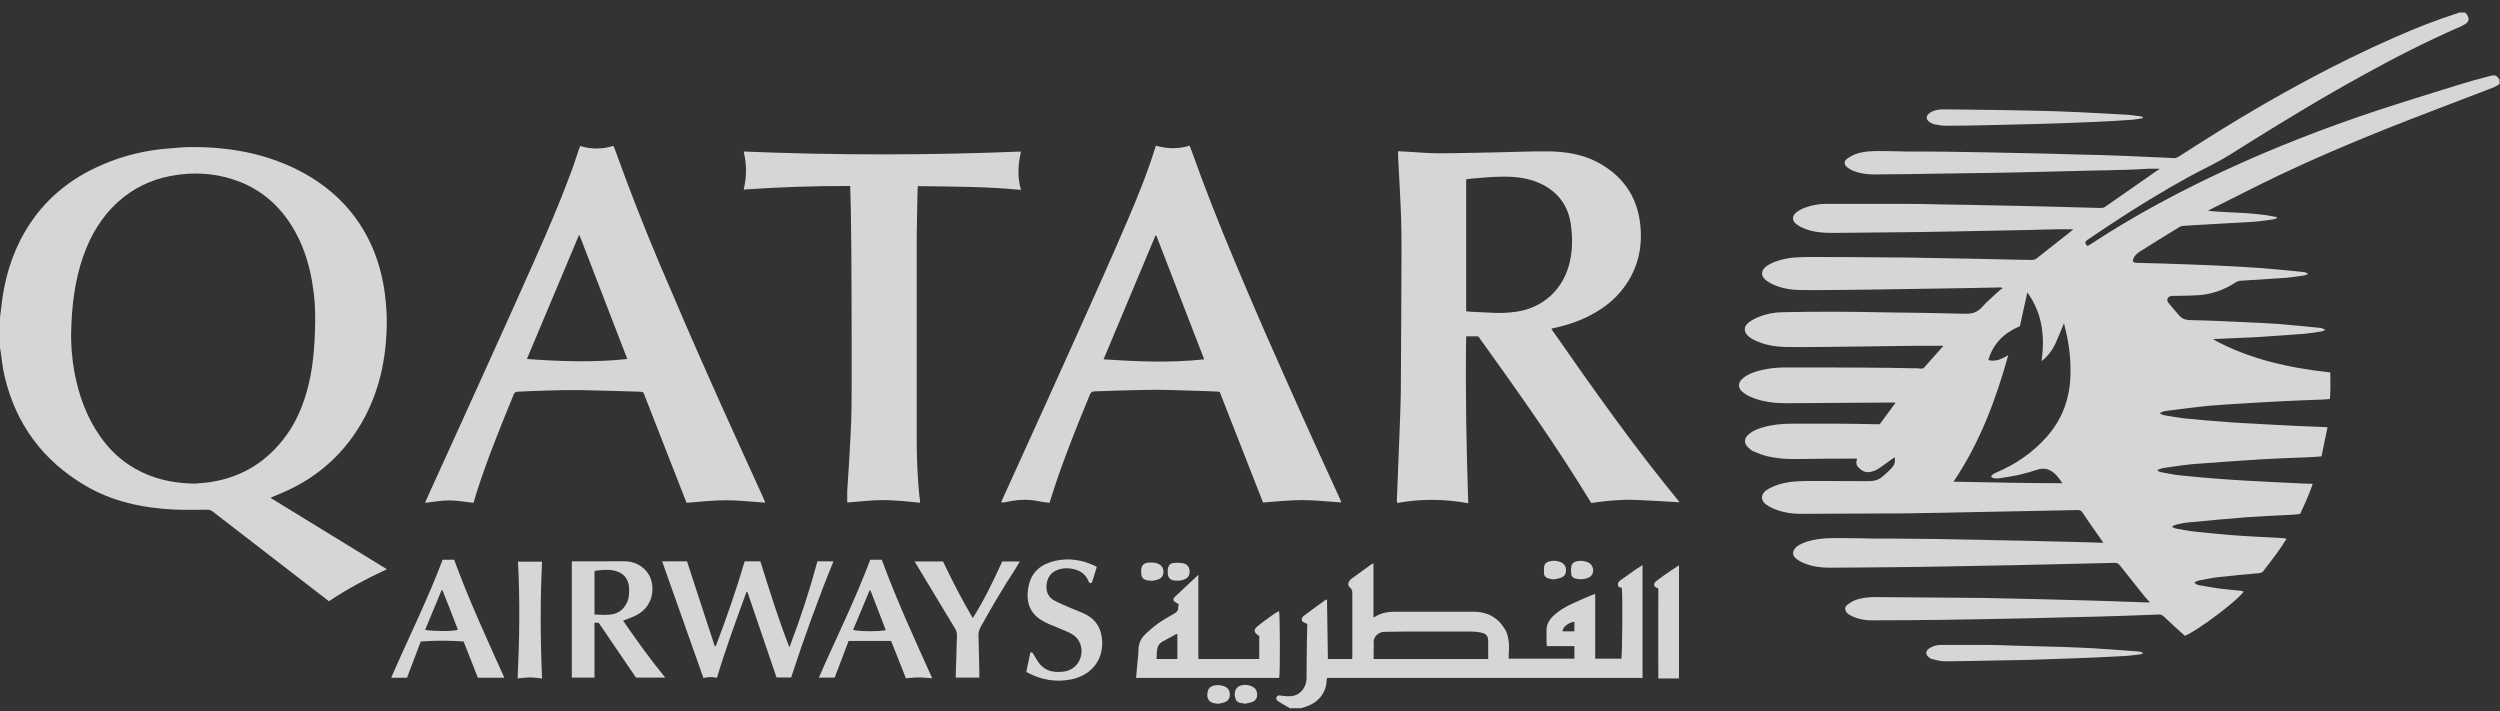
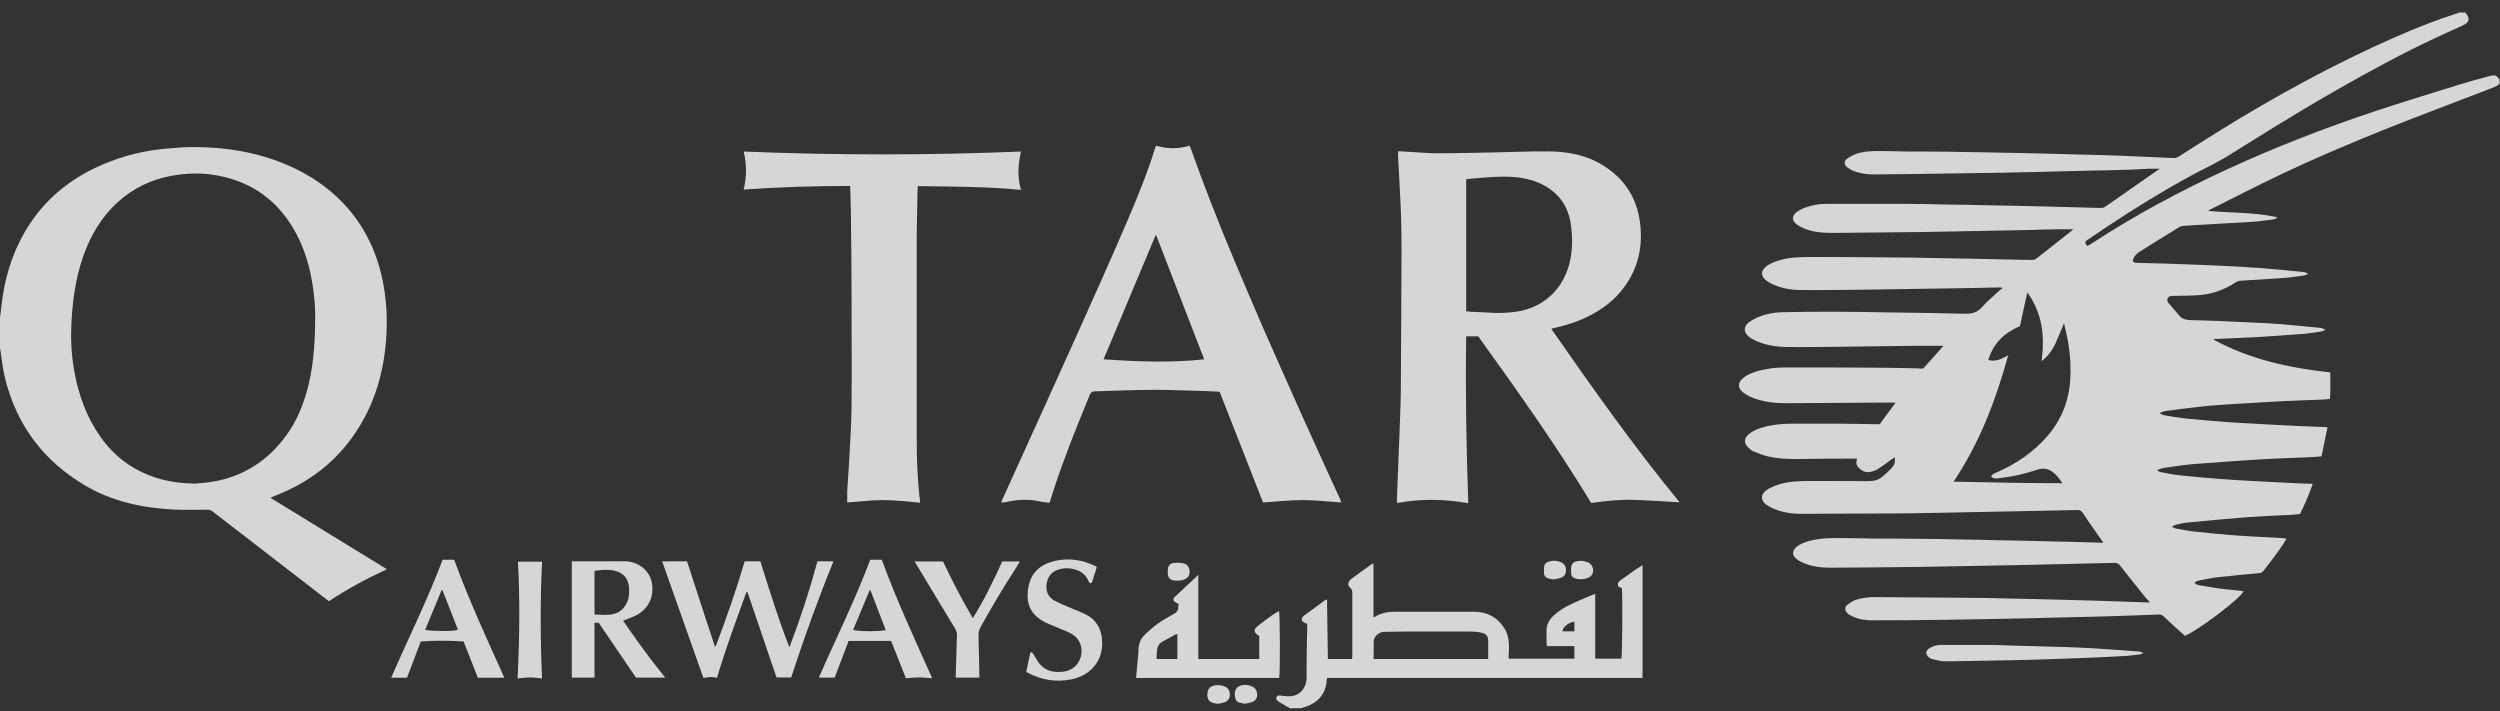
<svg xmlns="http://www.w3.org/2000/svg" width="123" height="35" viewBox="0 0 123 35" fill="none">
  <rect x="0" y="0" width="123" height="35" fill="#333333" stroke="none" />
  <g opacity="0.8">
    <path d="M122.986 4.113C122.834 4.265 122.631 4.316 122.445 4.392C120.76 5.044 119.076 5.67 117.4 6.339C115.623 7.05 113.854 7.803 112.127 8.624C110.993 9.166 109.876 9.741 108.759 10.3C108.725 10.317 108.691 10.342 108.632 10.376C109.766 10.477 110.883 10.444 111.975 10.672C111.992 10.672 112 10.689 112.043 10.723C111.967 10.748 111.916 10.782 111.865 10.791C111.543 10.833 111.222 10.884 110.9 10.909C110.071 10.96 109.233 11.002 108.403 11.053C108.082 11.07 107.76 11.087 107.438 11.112C107.362 11.112 107.278 11.138 107.21 11.18C106.575 11.569 105.94 11.959 105.314 12.356C105.136 12.466 104.976 12.602 104.933 12.83C104.976 12.94 105.077 12.924 105.153 12.932C105.576 12.949 106.008 12.949 106.431 12.966C107.261 12.991 108.09 13.025 108.92 13.059C109.715 13.093 110.511 13.135 111.306 13.194C111.975 13.245 112.635 13.313 113.295 13.38C113.38 13.38 113.456 13.423 113.532 13.44C113.532 13.457 113.532 13.474 113.532 13.491C113.482 13.508 113.431 13.541 113.38 13.55C113.075 13.592 112.771 13.643 112.466 13.668C111.721 13.719 110.985 13.761 110.24 13.812C110.147 13.812 110.037 13.863 109.961 13.914C109.411 14.269 108.81 14.481 108.158 14.523C107.777 14.549 107.396 14.549 107.015 14.557C106.964 14.557 106.922 14.557 106.871 14.557C106.651 14.574 106.558 14.735 106.694 14.912C106.863 15.124 107.049 15.319 107.218 15.522C107.362 15.7 107.548 15.742 107.777 15.75C108.674 15.767 109.563 15.81 110.46 15.852C111.036 15.877 111.611 15.903 112.187 15.945C112.838 15.996 113.49 16.072 114.15 16.131C114.201 16.131 114.252 16.157 114.303 16.174C114.328 16.174 114.345 16.199 114.404 16.233C114.32 16.267 114.26 16.3 114.201 16.309C113.939 16.351 113.676 16.394 113.414 16.419C112.661 16.478 111.899 16.529 111.146 16.58C110.9 16.597 110.663 16.605 110.418 16.614C109.927 16.639 109.436 16.656 108.953 16.681C108.937 16.681 108.92 16.681 108.903 16.707C110.689 17.68 112.627 18.103 114.65 18.323C114.658 18.764 114.666 19.195 114.633 19.627C114.48 19.644 114.345 19.661 114.209 19.661C113.583 19.686 112.957 19.703 112.339 19.737C111.653 19.771 110.959 19.813 110.274 19.855C109.741 19.889 109.199 19.915 108.666 19.965C107.963 20.033 107.252 20.135 106.55 20.219C106.457 20.228 106.372 20.279 106.287 20.304V20.355C106.364 20.389 106.448 20.431 106.533 20.439C106.838 20.49 107.151 20.549 107.455 20.583C108.175 20.651 108.894 20.719 109.614 20.769C110.045 20.803 110.485 20.82 110.917 20.846C111.67 20.888 112.424 20.93 113.177 20.964C113.541 20.981 113.896 20.989 114.26 21.006C114.336 21.006 114.404 21.015 114.514 21.023C114.413 21.514 114.319 21.98 114.218 22.454C113.989 22.471 113.786 22.488 113.592 22.496C112.771 22.53 111.958 22.555 111.137 22.606C110.054 22.674 108.979 22.75 107.896 22.834C107.422 22.877 106.948 22.953 106.474 23.021C106.364 23.038 106.262 23.08 106.16 23.114C106.16 23.131 106.16 23.148 106.16 23.165C106.22 23.19 106.27 23.224 106.33 23.232C106.634 23.292 106.931 23.351 107.235 23.385C107.929 23.461 108.632 23.52 109.326 23.571C109.715 23.605 110.113 23.622 110.502 23.647C111.264 23.689 112.026 23.732 112.796 23.765C113.067 23.782 113.346 23.791 113.617 23.799C113.668 23.799 113.71 23.799 113.786 23.808C113.608 24.324 113.397 24.807 113.16 25.289C112.999 25.306 112.847 25.323 112.703 25.331C112.009 25.365 111.315 25.391 110.621 25.441C109.631 25.517 108.649 25.611 107.658 25.704C107.472 25.721 107.286 25.763 107.1 25.805C107.024 25.822 106.956 25.856 106.88 25.89C106.88 25.907 106.88 25.915 106.88 25.932C106.948 25.958 107.007 26 107.075 26.008C107.396 26.068 107.709 26.127 108.031 26.161C108.59 26.22 109.157 26.271 109.715 26.322C110.105 26.355 110.485 26.372 110.875 26.398C111.34 26.423 111.814 26.448 112.28 26.474C112.339 26.474 112.407 26.491 112.5 26.508C112.331 26.77 112.178 27.007 112.009 27.236C111.806 27.515 111.586 27.794 111.374 28.074C111.315 28.158 111.239 28.192 111.129 28.201C110.468 28.26 109.808 28.319 109.148 28.395C108.835 28.429 108.522 28.497 108.209 28.556C108.124 28.573 108.056 28.615 107.963 28.649C108.031 28.759 108.124 28.776 108.209 28.793C108.53 28.852 108.852 28.912 109.182 28.954C109.529 28.996 109.876 29.03 110.223 29.064C110.274 29.064 110.325 29.089 110.384 29.098C110.198 29.47 108.107 31.044 107.498 31.281C107.328 31.129 107.142 30.968 106.965 30.807C106.787 30.646 106.617 30.469 106.431 30.308C106.381 30.266 106.304 30.232 106.245 30.232C105.543 30.257 104.849 30.291 104.146 30.308C103.503 30.333 102.868 30.342 102.225 30.359C101.294 30.384 100.363 30.401 99.432 30.427C98.179 30.452 96.918 30.477 95.665 30.494C94.481 30.511 93.296 30.52 92.111 30.52C91.721 30.52 91.34 30.452 90.993 30.249C90.943 30.215 90.883 30.173 90.85 30.122C90.765 30.02 90.756 29.876 90.858 29.783C90.977 29.682 91.112 29.597 91.247 29.538C91.569 29.411 91.916 29.377 92.263 29.377C93.744 29.386 95.225 29.402 96.707 29.411C97.392 29.411 98.078 29.428 98.755 29.445C99.694 29.462 100.642 29.487 101.582 29.512C102.36 29.529 103.139 29.555 103.926 29.58C104.485 29.597 105.043 29.622 105.602 29.639C105.653 29.639 105.695 29.639 105.78 29.639C105.644 29.487 105.526 29.369 105.424 29.233C105.052 28.768 104.679 28.302 104.307 27.828C104.231 27.727 104.155 27.684 104.028 27.693C102.936 27.718 101.852 27.744 100.761 27.769C100.261 27.777 99.77 27.794 99.271 27.803C98.078 27.828 96.876 27.845 95.682 27.87C94.887 27.887 94.1 27.896 93.304 27.904C92.204 27.913 91.095 27.93 89.995 27.93C89.572 27.93 89.157 27.87 88.759 27.71C88.632 27.659 88.505 27.591 88.395 27.506C88.166 27.337 88.167 27.109 88.37 26.922C88.539 26.77 88.759 26.694 88.979 26.626C89.538 26.465 90.122 26.465 90.697 26.474C91.222 26.474 91.738 26.491 92.263 26.499C92.898 26.499 93.533 26.499 94.167 26.508C94.938 26.508 95.708 26.525 96.478 26.542C97.037 26.55 97.587 26.559 98.145 26.576C99.161 26.592 100.168 26.618 101.184 26.643C101.632 26.652 102.081 26.66 102.521 26.677C102.783 26.677 103.037 26.694 103.3 26.702C103.35 26.702 103.401 26.702 103.486 26.702C103.351 26.508 103.232 26.338 103.113 26.169C102.893 25.856 102.673 25.543 102.462 25.221C102.394 25.12 102.326 25.086 102.208 25.094C101.505 25.111 100.811 25.12 100.109 25.137C99.093 25.154 98.086 25.179 97.07 25.196C96.021 25.221 94.971 25.238 93.922 25.255C93.414 25.264 92.898 25.264 92.39 25.264C91.12 25.264 89.851 25.28 88.573 25.28C88.099 25.28 87.642 25.196 87.202 25.001C87.092 24.951 86.982 24.883 86.88 24.815C86.626 24.62 86.626 24.333 86.88 24.138C87.075 23.994 87.295 23.909 87.523 23.833C88.082 23.664 88.649 23.664 89.225 23.664C90.139 23.664 91.044 23.672 91.958 23.672C92.187 23.672 92.407 23.622 92.593 23.469C92.754 23.334 92.923 23.19 93.067 23.029C93.194 22.894 93.262 22.724 93.219 22.496C93.152 22.538 93.101 22.572 93.058 22.606C92.847 22.758 92.635 22.919 92.415 23.063C92.331 23.122 92.238 23.156 92.136 23.19C91.797 23.308 91.552 23.156 91.374 22.919C91.34 22.868 91.332 22.792 91.332 22.724C91.332 22.682 91.357 22.631 91.374 22.572C91.315 22.572 91.273 22.564 91.222 22.564C90.376 22.564 89.529 22.564 88.683 22.581C88.124 22.598 87.566 22.581 87.015 22.462C86.77 22.411 86.533 22.318 86.296 22.217C86.186 22.174 86.093 22.098 86.008 22.014C85.788 21.81 85.805 21.556 86.042 21.362C86.228 21.201 86.457 21.108 86.685 21.04C87.159 20.896 87.642 20.846 88.141 20.846C88.954 20.846 89.766 20.846 90.579 20.846C91.137 20.846 91.696 20.863 92.254 20.871C92.331 20.871 92.407 20.871 92.483 20.871C92.737 20.524 92.991 20.185 93.262 19.813C93.177 19.813 93.118 19.805 93.067 19.805C91.332 19.813 89.597 19.83 87.862 19.838C87.32 19.838 86.787 19.779 86.271 19.584C86.084 19.517 85.898 19.415 85.737 19.288C85.484 19.085 85.5 18.806 85.763 18.603C86.017 18.391 86.33 18.29 86.643 18.213C87.032 18.12 87.43 18.078 87.828 18.078C89.115 18.078 90.392 18.078 91.679 18.086C92.517 18.086 93.363 18.103 94.201 18.12C94.235 18.12 94.269 18.12 94.294 18.12C94.675 18.137 94.565 18.196 94.828 17.9C95.073 17.629 95.31 17.358 95.547 17.096C95.572 17.071 95.589 17.037 95.615 17.012C95.361 17.012 95.115 17.012 94.87 17.012C94.455 17.012 94.04 17.012 93.626 17.02C92.551 17.037 91.467 17.045 90.392 17.062C89.555 17.062 88.725 17.088 87.887 17.071C87.329 17.062 86.778 16.969 86.279 16.715C86.186 16.673 86.101 16.614 86.025 16.546C85.78 16.334 85.78 16.055 86.042 15.86C86.195 15.75 86.364 15.657 86.533 15.589C86.897 15.446 87.278 15.37 87.667 15.361C88.497 15.344 89.326 15.336 90.156 15.336C91.07 15.336 91.975 15.353 92.889 15.37C94.15 15.386 95.412 15.403 96.673 15.437C97.011 15.446 97.273 15.378 97.51 15.116C97.781 14.811 98.103 14.549 98.399 14.269C98.433 14.235 98.475 14.218 98.518 14.193C98.509 14.176 98.501 14.168 98.492 14.151C98.458 14.151 98.425 14.142 98.391 14.142C97.824 14.151 97.248 14.168 96.681 14.176C95.039 14.201 93.397 14.227 91.755 14.252C90.714 14.261 89.665 14.278 88.624 14.269C88.116 14.269 87.616 14.185 87.151 13.956C87.032 13.897 86.914 13.821 86.821 13.727C86.643 13.55 86.651 13.338 86.838 13.161C87.032 12.983 87.278 12.89 87.523 12.813C88.073 12.644 88.641 12.644 89.208 12.644C90.316 12.644 91.425 12.653 92.534 12.661C93.397 12.661 94.26 12.678 95.115 12.695C96.275 12.712 97.443 12.737 98.602 12.763C99.059 12.771 99.516 12.788 99.974 12.788C100.05 12.788 100.134 12.763 100.194 12.72C100.752 12.28 101.311 11.84 101.869 11.4C101.912 11.366 101.946 11.332 102.005 11.281C101.725 11.281 101.463 11.281 101.209 11.281C100.761 11.281 100.304 11.307 99.855 11.315C98.678 11.341 97.493 11.358 96.317 11.383C95.691 11.392 95.056 11.409 94.43 11.417C93.025 11.434 91.62 11.442 90.215 11.459C89.732 11.459 89.258 11.434 88.801 11.256C88.666 11.205 88.522 11.129 88.403 11.044C88.158 10.875 88.15 10.621 88.386 10.444C88.505 10.351 88.649 10.274 88.793 10.223C89.14 10.088 89.512 10.029 89.885 10.029C91.137 10.029 92.398 10.029 93.651 10.029C94.354 10.029 95.064 10.046 95.767 10.063C96.419 10.071 97.07 10.08 97.722 10.097C98.264 10.105 98.797 10.114 99.339 10.13C100.253 10.147 101.158 10.173 102.072 10.198C102.504 10.207 102.936 10.223 103.367 10.232C103.435 10.232 103.511 10.215 103.562 10.181C104.442 9.572 105.314 8.962 106.186 8.353C106.203 8.345 106.22 8.336 106.245 8.328C106.245 8.319 106.237 8.311 106.228 8.302C106.05 8.302 105.881 8.302 105.703 8.302C105.339 8.319 104.984 8.345 104.62 8.353C104.019 8.37 103.41 8.387 102.809 8.395C101.895 8.421 100.989 8.438 100.075 8.463C99.559 8.472 99.043 8.488 98.526 8.497C96.986 8.522 95.445 8.539 93.905 8.565C93.338 8.565 92.771 8.582 92.212 8.582C91.865 8.582 91.51 8.539 91.18 8.404C91.07 8.362 90.968 8.294 90.875 8.226C90.723 8.099 90.714 7.93 90.875 7.811C91.01 7.71 91.18 7.625 91.341 7.566C91.721 7.439 92.111 7.431 92.508 7.431C92.965 7.431 93.423 7.447 93.88 7.456C94.523 7.456 95.174 7.456 95.818 7.464C97.045 7.481 98.272 7.507 99.499 7.532C100.388 7.549 101.277 7.574 102.166 7.6C102.936 7.617 103.706 7.634 104.476 7.667C105.314 7.701 106.152 7.744 106.99 7.778C107.049 7.778 107.125 7.744 107.185 7.71C107.836 7.295 108.488 6.872 109.148 6.466C110.578 5.577 112.034 4.731 113.524 3.935C114.929 3.182 116.359 2.479 117.823 1.836C118.848 1.387 119.889 0.973 120.955 0.634C120.955 0.634 120.972 0.626 120.972 0.617C121.082 0.617 121.184 0.617 121.294 0.617C121.319 0.651 121.344 0.685 121.37 0.719C121.505 0.905 121.48 1.074 121.277 1.193C121.184 1.252 121.082 1.294 120.989 1.337C119.389 2.039 117.832 2.826 116.309 3.673C114.26 4.798 112.263 6.009 110.282 7.253C109.91 7.49 109.537 7.727 109.148 7.938C108.708 8.184 108.251 8.395 107.802 8.641C106.389 9.411 105.026 10.249 103.689 11.138C103.359 11.358 103.037 11.578 102.707 11.798C102.64 11.84 102.58 11.899 102.606 11.984C102.623 12.026 102.673 12.06 102.707 12.102C102.775 12.06 102.826 12.035 102.868 12.009C105.018 10.596 107.286 9.386 109.622 8.311C111.958 7.236 114.353 6.305 116.791 5.492C118.137 5.044 119.499 4.629 120.854 4.206C121.395 4.037 121.945 3.884 122.504 3.74C122.766 3.673 122.834 3.706 122.978 3.918V4.18L122.986 4.113ZM97.951 23.469C98.018 23.342 98.044 23.325 98.255 23.232C99.195 22.826 100.024 22.259 100.71 21.48C101.429 20.659 101.802 19.703 101.861 18.611C101.895 17.909 101.836 17.215 101.692 16.521C101.649 16.309 101.59 16.097 101.548 15.903C101.404 16.241 101.277 16.58 101.125 16.91C100.964 17.24 100.752 17.536 100.447 17.765C100.608 16.563 100.498 15.429 99.745 14.388C99.618 14.972 99.491 15.513 99.381 16.047C98.602 16.377 98.069 16.893 97.824 17.714C98.204 17.816 98.501 17.646 98.805 17.477C98.196 19.669 97.409 21.776 96.114 23.698C97.917 23.732 99.686 23.774 101.472 23.774C101.362 23.605 101.243 23.452 101.108 23.317C100.854 23.072 100.557 22.995 100.219 23.114C99.931 23.207 99.643 23.292 99.347 23.359C99.025 23.435 98.695 23.478 98.365 23.529C98.23 23.546 98.086 23.562 97.959 23.452L97.951 23.469Z" fill="white" />
    <path d="M0 15.632C0.017 15.471 0.042 15.31 0.059 15.15C0.195 13.821 0.55 12.56 1.227 11.4C2.124 9.86 3.428 8.785 5.061 8.091C6.068 7.659 7.109 7.405 8.201 7.312C8.658 7.27 9.115 7.227 9.572 7.236C11.477 7.244 13.305 7.608 14.989 8.539C16.47 9.369 17.596 10.545 18.29 12.103C18.62 12.847 18.823 13.626 18.933 14.43C19.018 15.065 19.052 15.708 19.018 16.351C18.942 17.985 18.561 19.534 17.706 20.947C16.775 22.488 15.463 23.588 13.804 24.282C13.643 24.35 13.483 24.417 13.33 24.477C13.33 24.477 13.33 24.485 13.322 24.502C15.218 25.662 17.105 26.821 19.035 28.006C18.028 28.471 17.088 28.979 16.183 29.58C15.954 29.402 15.734 29.233 15.514 29.064C13.821 27.761 12.129 26.449 10.436 25.145C10.377 25.103 10.292 25.078 10.216 25.078C9.657 25.078 9.107 25.095 8.548 25.069C7.016 24.993 5.535 24.68 4.198 23.893C2.116 22.665 0.787 20.88 0.229 18.527C0.127 18.112 0.093 17.68 0.025 17.257C0.025 17.223 0.008 17.181 0 17.147C0 16.639 0 16.131 0 15.623V15.632ZM9.513 23.799C9.818 23.774 10.123 23.757 10.427 23.706C11.968 23.453 13.178 22.674 14.092 21.413C14.541 20.795 14.845 20.101 15.065 19.364C15.404 18.222 15.489 17.045 15.505 15.869C15.523 15.192 15.472 14.523 15.353 13.855C15.184 12.864 14.871 11.933 14.338 11.087C13.711 10.088 12.856 9.352 11.756 8.929C10.664 8.514 9.53 8.438 8.388 8.658C7.423 8.844 6.559 9.259 5.823 9.919C4.985 10.672 4.443 11.603 4.079 12.653C3.682 13.812 3.538 15.006 3.504 16.224C3.479 16.919 3.538 17.604 3.656 18.281C3.868 19.424 4.249 20.499 4.917 21.455C5.374 22.115 5.942 22.657 6.644 23.055C7.533 23.562 8.498 23.774 9.513 23.791V23.799Z" fill="white" />
    <path d="M63.512 34.87C63.317 34.76 63.114 34.65 62.928 34.531C62.852 34.48 62.75 34.413 62.809 34.294C62.869 34.176 62.979 34.218 63.08 34.235C63.224 34.252 63.368 34.261 63.512 34.252C63.961 34.218 64.274 33.837 64.282 33.38C64.291 32.999 64.282 32.618 64.291 32.229C64.291 31.764 64.308 31.29 64.316 30.824C64.316 30.782 64.316 30.74 64.316 30.689C64.257 30.663 64.206 30.655 64.164 30.63C64.037 30.57 64.011 30.469 64.096 30.35C64.113 30.333 64.13 30.308 64.155 30.291C64.494 30.037 64.832 29.792 65.171 29.546C65.196 29.529 65.239 29.512 65.289 29.487C65.306 30.477 65.315 31.442 65.332 32.424H66.525C66.525 32.365 66.534 32.305 66.534 32.246C66.534 31.222 66.534 30.198 66.534 29.174C66.534 29.072 66.517 28.996 66.432 28.92C66.305 28.81 66.305 28.691 66.407 28.564C66.432 28.522 66.466 28.488 66.508 28.463C66.83 28.234 67.143 28.006 67.465 27.769C67.49 27.752 67.524 27.743 67.575 27.718V30.367C67.575 30.367 67.626 30.367 67.642 30.35C67.956 30.147 68.302 30.096 68.658 30.096C69.945 30.096 71.223 30.096 72.509 30.096C73.178 30.096 73.702 30.384 74.049 30.968C74.193 31.222 74.236 31.51 74.244 31.789C74.244 31.941 74.236 32.094 74.227 32.238C74.227 32.288 74.227 32.339 74.227 32.407H77.46V31.789H76.106C76.106 31.713 76.089 31.654 76.089 31.594C76.089 31.417 76.089 31.239 76.089 31.061C76.072 30.74 76.216 30.494 76.445 30.282C76.69 30.054 76.969 29.885 77.266 29.741C77.621 29.572 77.985 29.419 78.341 29.267C78.383 29.25 78.425 29.241 78.484 29.225V32.407H79.771C79.813 32.288 79.839 29.36 79.796 28.945C79.796 28.945 79.788 28.92 79.779 28.92C79.695 28.903 79.618 28.886 79.602 28.784C79.585 28.683 79.644 28.607 79.72 28.556C79.966 28.378 80.211 28.209 80.456 28.031C80.566 27.955 80.677 27.887 80.812 27.803V33.355H65.298C65.281 33.406 65.272 33.431 65.272 33.465C65.247 34.125 64.832 34.591 64.198 34.785C64.13 34.802 64.062 34.828 63.995 34.844H63.512V34.87ZM73.22 32.432C73.22 32.128 73.22 31.84 73.22 31.544C73.22 31.307 73.127 31.18 72.89 31.129C72.712 31.087 72.517 31.07 72.331 31.07C71.332 31.07 70.334 31.07 69.327 31.07C68.92 31.07 68.506 31.087 68.099 31.087C67.812 31.087 67.549 31.366 67.583 31.628C67.6 31.772 67.583 31.916 67.583 32.06C67.583 32.178 67.583 32.297 67.583 32.424H73.212L73.22 32.432ZM77.46 30.587C77.156 30.63 76.876 30.866 76.876 31.061H77.46V30.587Z" fill="white" />
    <path d="M72.229 24.756C71.044 24.544 69.893 24.536 68.742 24.747C68.734 24.688 68.725 24.654 68.725 24.629C68.768 23.554 68.81 22.488 68.852 21.413C68.878 20.685 68.912 19.957 68.92 19.229C68.937 16.969 68.945 14.709 68.954 12.458C68.954 11.916 68.954 11.366 68.937 10.825C68.912 9.987 68.861 9.149 68.818 8.311C68.81 8.082 68.793 7.862 68.785 7.634C68.785 7.574 68.785 7.515 68.785 7.439C68.996 7.456 69.191 7.464 69.377 7.473C69.826 7.498 70.283 7.541 70.731 7.541C71.671 7.541 72.602 7.515 73.541 7.498C74.438 7.481 75.327 7.439 76.224 7.447C77.054 7.464 77.866 7.591 78.611 7.989C79.813 8.632 80.524 9.623 80.693 10.977C80.845 12.221 80.558 13.364 79.737 14.345C79.237 14.946 78.603 15.361 77.892 15.683C77.418 15.894 76.918 16.038 76.419 16.148C76.394 16.148 76.368 16.165 76.326 16.182C78.349 19.085 80.38 21.971 82.64 24.713C81.895 24.671 81.175 24.62 80.465 24.595C79.745 24.57 79.026 24.637 78.289 24.747C76.571 21.92 74.658 19.229 72.729 16.546H72.136C72.094 19.28 72.145 21.997 72.238 24.756H72.229ZM72.128 15.319C72.204 15.319 72.263 15.327 72.331 15.336C72.627 15.353 72.923 15.361 73.22 15.378C73.685 15.412 74.142 15.403 74.608 15.336C75.928 15.141 76.91 14.235 77.223 12.932C77.375 12.297 77.375 11.662 77.282 11.019C77.147 10.122 76.673 9.47 75.86 9.064C75.243 8.759 74.574 8.683 73.897 8.692C73.448 8.692 72.991 8.742 72.543 8.776C72.407 8.785 72.272 8.802 72.136 8.819V15.31L72.128 15.319Z" fill="white" />
-     <path d="M28.531 7.177C29.09 7.354 29.631 7.346 30.182 7.177C30.224 7.278 30.258 7.363 30.292 7.456C30.969 9.335 31.697 11.197 32.475 13.033C33.279 14.929 34.1 16.825 34.938 18.704C35.785 20.617 36.656 22.513 37.52 24.417C37.562 24.51 37.604 24.612 37.655 24.73C36.986 24.688 36.352 24.612 35.708 24.612C35.074 24.612 34.431 24.688 33.779 24.739C33.076 22.936 32.365 21.125 31.654 19.305C31.587 19.288 31.527 19.271 31.468 19.271C30.529 19.246 29.598 19.212 28.658 19.195C28.1 19.187 27.541 19.195 26.974 19.212C26.474 19.22 25.975 19.254 25.476 19.271C25.357 19.271 25.306 19.322 25.264 19.432C24.638 20.964 24.012 22.496 23.504 24.062C23.445 24.248 23.385 24.434 23.334 24.62C23.326 24.663 23.309 24.697 23.292 24.739C22.886 24.697 22.497 24.62 22.099 24.62C21.709 24.62 21.32 24.697 20.914 24.739C20.948 24.663 20.973 24.595 20.998 24.536C22.04 22.242 23.089 19.948 24.122 17.655C24.866 16.013 25.603 14.379 26.331 12.737C26.957 11.332 27.558 9.927 28.091 8.488C28.227 8.133 28.337 7.769 28.463 7.405C28.48 7.346 28.506 7.287 28.54 7.202L28.531 7.177ZM30.867 17.672C30.08 15.632 29.293 13.609 28.514 11.578C28.506 11.578 28.489 11.578 28.48 11.578C27.634 13.601 26.779 15.632 25.924 17.663C27.583 17.782 29.217 17.841 30.867 17.663V17.672Z" fill="white" />
    <path d="M66.009 24.722C65.348 24.68 64.714 24.604 64.07 24.604C63.436 24.604 62.792 24.68 62.141 24.722C61.43 22.911 60.719 21.091 60.008 19.28C59.94 19.271 59.889 19.263 59.839 19.263C59.449 19.246 59.051 19.229 58.662 19.221C58.036 19.204 57.401 19.178 56.775 19.178C56.224 19.178 55.674 19.204 55.124 19.212C54.701 19.221 54.286 19.246 53.863 19.254C53.753 19.254 53.677 19.288 53.626 19.407C53 20.922 52.39 22.437 51.874 23.994C51.798 24.231 51.722 24.477 51.637 24.739C51.451 24.714 51.265 24.697 51.078 24.654C50.537 24.544 50.004 24.587 49.479 24.705C49.428 24.714 49.386 24.722 49.335 24.722C49.318 24.722 49.293 24.722 49.259 24.714C49.276 24.663 49.293 24.62 49.318 24.57C50.029 23.012 50.731 21.455 51.443 19.889C52.314 17.959 53.186 16.038 54.049 14.1C54.54 13.008 55.014 11.916 55.488 10.816C55.979 9.665 56.453 8.505 56.825 7.304C56.834 7.261 56.859 7.227 56.876 7.168C57.426 7.329 57.968 7.337 58.527 7.168C58.552 7.236 58.586 7.295 58.603 7.354C59.255 9.183 59.965 10.994 60.719 12.788C61.218 13.973 61.718 15.158 62.234 16.334C62.86 17.756 63.495 19.178 64.13 20.6C64.731 21.937 65.34 23.266 65.949 24.595C65.966 24.629 65.966 24.663 65.983 24.714L66.009 24.722ZM56.885 11.586C56.885 11.586 56.859 11.586 56.851 11.586C55.996 13.618 55.15 15.64 54.295 17.68C55.954 17.79 57.587 17.858 59.246 17.68C58.459 15.64 57.672 13.618 56.893 11.595L56.885 11.586Z" fill="white" />
    <path d="M45.264 24.731C44.646 24.68 44.045 24.604 43.453 24.604C42.861 24.604 42.268 24.68 41.684 24.722C41.684 24.536 41.684 24.35 41.684 24.163C41.709 23.723 41.743 23.283 41.769 22.843C41.819 21.895 41.887 20.939 41.896 19.991C41.913 18.112 41.896 16.233 41.896 14.345C41.896 13.034 41.879 11.713 41.862 10.401C41.862 9.995 41.836 9.58 41.828 9.149C40.084 9.149 38.349 9.2 36.589 9.327C36.741 8.692 36.741 8.082 36.589 7.456C41.142 7.642 45.67 7.642 50.232 7.456C50.089 8.091 50.046 8.7 50.232 9.343C48.523 9.174 46.847 9.183 45.163 9.157C45.163 9.217 45.146 9.267 45.146 9.31C45.129 10.063 45.112 10.816 45.103 11.569C45.103 14.93 45.103 18.29 45.103 21.658C45.103 22.513 45.137 23.359 45.214 24.206C45.222 24.341 45.247 24.485 45.264 24.62C45.264 24.654 45.264 24.688 45.264 24.739V24.731Z" fill="white" />
    <path d="M33.804 27.625C34.252 29.013 34.709 30.401 35.166 31.789C35.183 31.789 35.2 31.789 35.217 31.789C35.742 30.41 36.225 29.021 36.639 27.616H37.409C37.849 29.013 38.281 30.426 38.84 31.848C39.382 30.426 39.839 29.03 40.219 27.616H41.007C40.236 29.504 39.551 31.417 38.925 33.33H38.205C37.731 31.933 37.249 30.536 36.775 29.131C36.758 29.131 36.741 29.131 36.724 29.131C36.216 30.528 35.7 31.916 35.276 33.346C35.15 33.33 35.04 33.304 34.93 33.313C34.82 33.313 34.718 33.338 34.608 33.355C33.931 31.434 33.254 29.521 32.577 27.616H33.795L33.804 27.625Z" fill="white" />
    <path d="M58.958 28.344V32.424H61.955V31.29C61.955 31.29 61.904 31.256 61.878 31.239C61.701 31.12 61.675 30.985 61.836 30.841C62.073 30.638 62.335 30.452 62.598 30.266C62.699 30.189 62.818 30.13 62.928 30.062C62.979 30.206 62.987 33.194 62.936 33.355H55.895C55.92 33.093 55.945 32.847 55.962 32.602C55.979 32.39 56.013 32.187 56.013 31.975C56.013 31.688 56.115 31.442 56.309 31.247C56.512 31.044 56.732 30.85 56.969 30.68C57.215 30.503 57.486 30.35 57.757 30.198C57.883 30.122 57.977 30.046 57.968 29.885C57.968 29.834 57.985 29.792 57.993 29.732C57.951 29.707 57.909 29.682 57.875 29.656C57.697 29.555 57.68 29.479 57.833 29.335C58.129 29.055 58.425 28.776 58.73 28.497C58.798 28.429 58.874 28.37 58.941 28.302C58.958 28.302 58.967 28.311 58.984 28.319L58.958 28.344ZM57.934 31.188C57.892 31.197 57.867 31.205 57.841 31.213C57.621 31.332 57.41 31.451 57.189 31.569C57.054 31.645 56.961 31.772 56.936 31.924C56.91 32.085 56.91 32.255 56.902 32.424H57.926V31.188H57.934Z" fill="white" />
    <path d="M28.133 27.617C28.717 27.617 29.276 27.617 29.843 27.617C30.165 27.617 30.486 27.608 30.808 27.617C31.434 27.651 31.959 28.082 32.069 28.666C32.196 29.326 31.925 29.953 31.299 30.274C31.096 30.376 30.884 30.444 30.655 30.537C31.307 31.485 31.984 32.424 32.729 33.338H31.29C30.681 32.449 30.063 31.535 29.454 30.638H29.25V33.338H28.133V27.608V27.617ZM29.242 30.232C29.555 30.24 29.86 30.283 30.165 30.215C30.461 30.147 30.681 29.97 30.825 29.69C30.952 29.453 30.96 29.208 30.952 28.954C30.935 28.48 30.689 28.184 30.224 28.074C29.928 28.006 29.623 28.04 29.327 28.074C29.301 28.074 29.276 28.091 29.25 28.108V30.24L29.242 30.232Z" fill="white" />
    <path d="M24.815 33.346H23.512C23.284 32.771 23.047 32.17 22.809 31.561C22.116 31.51 21.422 31.51 20.702 31.561C20.474 32.153 20.245 32.754 20.025 33.346H19.246C20.084 31.408 21.032 29.521 21.777 27.54H22.344C23.064 29.504 23.944 31.417 24.815 33.346ZM20.922 30.994C21.311 31.053 22.242 31.078 22.53 30.985C22.276 30.333 22.031 29.682 21.768 29.038C21.752 29.038 21.743 29.038 21.726 29.038C21.455 29.69 21.184 30.333 20.914 30.994H20.922Z" fill="white" />
    <path d="M42.818 27.54H43.385C44.105 29.512 44.993 31.425 45.865 33.372C45.62 33.355 45.417 33.329 45.205 33.329C45.002 33.329 44.799 33.355 44.57 33.372C44.333 32.771 44.096 32.161 43.842 31.535H41.752C41.515 32.153 41.286 32.754 41.066 33.338H40.288C41.134 31.4 42.082 29.504 42.818 27.532V27.54ZM42.827 29.047C42.827 29.047 42.793 29.047 42.784 29.047C42.514 29.69 42.243 30.342 41.972 30.993C42.251 31.07 43.25 31.078 43.58 31.002C43.326 30.35 43.081 29.698 42.827 29.047Z" fill="white" />
    <path d="M53.965 27.887C53.888 28.133 53.812 28.37 53.744 28.598C53.719 28.674 53.685 28.717 53.6 28.674C53.584 28.649 53.567 28.615 53.55 28.581C53.397 28.218 53.101 28.048 52.729 27.98C52.492 27.938 52.272 27.955 52.043 28.031C51.713 28.15 51.535 28.404 51.493 28.742C51.451 29.089 51.561 29.377 51.874 29.546C52.136 29.69 52.424 29.8 52.695 29.919C52.94 30.029 53.203 30.113 53.44 30.24C53.973 30.52 54.21 30.994 54.227 31.578C54.261 32.526 53.651 33.245 52.678 33.431C51.933 33.575 51.222 33.448 50.554 33.093C50.528 33.084 50.511 33.059 50.494 33.05C50.562 32.737 50.621 32.432 50.689 32.119C50.765 32.06 50.799 32.119 50.841 32.178C50.926 32.314 51.002 32.458 51.095 32.593C51.315 32.889 51.603 33.042 51.975 33.059C52.204 33.059 52.424 33.059 52.636 32.957C53.296 32.661 53.423 31.705 52.839 31.264C52.636 31.112 52.382 31.027 52.145 30.926C51.916 30.824 51.671 30.74 51.451 30.63C50.672 30.257 50.427 29.631 50.621 28.776C50.774 28.116 51.248 27.752 51.882 27.6C52.576 27.439 53.245 27.54 53.88 27.845C53.905 27.854 53.922 27.87 53.948 27.887H53.965Z" fill="white" />
    <path d="M44.993 27.625H46.398C46.838 28.547 47.312 29.487 47.862 30.41C48.438 29.495 48.886 28.556 49.309 27.625H50.173C50.097 27.752 50.029 27.879 49.953 27.997C49.352 28.911 48.802 29.859 48.268 30.807C48.184 30.96 48.133 31.104 48.141 31.281C48.158 31.908 48.175 32.542 48.184 33.169C48.184 33.228 48.184 33.287 48.184 33.338H47.024C47.024 33.338 47.016 33.245 47.024 33.186C47.024 32.923 47.041 32.669 47.05 32.407C47.058 32.026 47.066 31.654 47.083 31.273C47.083 31.146 47.058 31.036 46.99 30.926C46.356 29.876 45.721 28.827 45.086 27.769C45.052 27.718 45.027 27.667 44.993 27.616V27.625Z" fill="white" />
-     <path d="M105.424 5.814C105.255 5.839 105.094 5.873 104.925 5.89C104.349 5.932 103.774 5.966 103.198 5.991C102.284 6.034 101.37 6.068 100.456 6.093C99.525 6.118 98.594 6.135 97.663 6.161C97.02 6.178 96.368 6.186 95.725 6.186C95.547 6.186 95.361 6.152 95.183 6.118C95.107 6.101 95.031 6.068 94.963 6.025C94.735 5.881 94.735 5.687 94.963 5.543C95.158 5.416 95.369 5.382 95.598 5.382C96.343 5.382 97.096 5.399 97.841 5.407C98.653 5.416 99.466 5.433 100.278 5.45C100.939 5.467 101.59 5.484 102.25 5.518C103.038 5.551 103.816 5.602 104.603 5.644C104.815 5.653 105.018 5.687 105.23 5.712C105.297 5.712 105.365 5.746 105.424 5.754V5.822V5.814Z" fill="white" />
    <path d="M105.424 32.153C105.373 32.17 105.331 32.187 105.28 32.196C105.001 32.229 104.722 32.272 104.442 32.28C103.715 32.322 102.978 32.356 102.25 32.382C101.607 32.407 100.955 32.424 100.312 32.449C99.847 32.466 99.373 32.475 98.907 32.483C98.306 32.492 97.714 32.509 97.113 32.517C96.622 32.517 96.131 32.542 95.64 32.534C95.445 32.534 95.251 32.466 95.056 32.424C95.005 32.416 94.955 32.382 94.912 32.348C94.726 32.212 94.726 32.026 94.921 31.899C95.09 31.789 95.285 31.73 95.488 31.73C96.241 31.73 96.994 31.73 97.748 31.73C98.179 31.73 98.611 31.747 99.043 31.764C99.864 31.789 100.676 31.806 101.497 31.831C101.971 31.849 102.445 31.865 102.919 31.891C103.681 31.942 104.442 31.992 105.204 32.052C105.272 32.052 105.34 32.086 105.416 32.102C105.416 32.119 105.416 32.128 105.416 32.145L105.424 32.153Z" fill="white" />
    <path d="M25.467 33.38C25.56 31.45 25.586 29.538 25.484 27.633H26.669C26.576 29.529 26.584 31.442 26.669 33.38C26.466 33.363 26.271 33.329 26.077 33.329C25.882 33.329 25.679 33.363 25.467 33.38Z" fill="white" />
-     <path d="M82.606 33.38H81.59C81.582 31.899 81.59 30.435 81.59 28.971C81.573 28.954 81.565 28.945 81.556 28.937C81.353 28.869 81.32 28.725 81.489 28.59C81.717 28.404 81.971 28.243 82.208 28.073C82.327 27.989 82.454 27.913 82.606 27.811V33.372V33.38Z" fill="white" />
    <path d="M59.898 34.617C59.898 34.617 59.89 34.617 59.881 34.617C59.492 34.6 59.331 34.388 59.424 34.007C59.458 33.863 59.551 33.778 59.695 33.736C59.873 33.685 60.051 33.702 60.22 33.761C60.415 33.829 60.508 33.973 60.508 34.185C60.508 34.371 60.406 34.507 60.212 34.566C60.11 34.6 60 34.608 59.898 34.634C59.898 34.634 59.898 34.634 59.898 34.625V34.617Z" fill="white" />
    <path d="M77.824 27.591C77.892 27.608 77.994 27.617 78.087 27.651C78.273 27.71 78.383 27.879 78.383 28.066C78.383 28.244 78.282 28.387 78.087 28.447C77.9 28.515 77.706 28.515 77.511 28.464C77.409 28.438 77.316 28.37 77.308 28.26C77.291 28.116 77.282 27.964 77.316 27.837C77.384 27.617 77.587 27.6 77.816 27.591H77.824Z" fill="white" />
    <path d="M61.261 34.625C61.159 34.608 61.074 34.591 60.99 34.574C60.888 34.549 60.82 34.481 60.786 34.38C60.736 34.227 60.727 34.066 60.803 33.922C60.846 33.846 60.922 33.778 60.998 33.744C61.201 33.668 61.413 33.685 61.608 33.778C61.777 33.854 61.853 34.007 61.853 34.185C61.853 34.363 61.76 34.49 61.583 34.549C61.472 34.583 61.354 34.6 61.252 34.625H61.261Z" fill="white" />
    <path d="M76.453 28.506C76.36 28.497 76.292 28.489 76.225 28.472C76.072 28.438 75.971 28.354 75.962 28.193C75.962 28.091 75.962 27.981 75.971 27.871C75.988 27.752 76.072 27.667 76.191 27.634C76.394 27.566 76.597 27.574 76.792 27.659C76.97 27.735 77.055 27.879 77.046 28.082C77.046 28.269 76.936 28.379 76.767 28.438C76.657 28.472 76.547 28.481 76.462 28.506H76.453Z" fill="white" />
-     <path d="M56.682 27.676C56.733 27.676 56.826 27.684 56.902 27.71C57.157 27.777 57.283 27.981 57.233 28.235C57.207 28.353 57.139 28.438 57.029 28.489C56.818 28.582 56.597 28.599 56.369 28.531C56.25 28.497 56.174 28.413 56.157 28.294C56.148 28.184 56.14 28.065 56.157 27.955C56.191 27.794 56.301 27.71 56.462 27.684C56.521 27.676 56.581 27.684 56.674 27.676H56.682Z" fill="white" />
    <path d="M57.926 28.565C57.884 28.565 57.842 28.565 57.799 28.565C57.562 28.54 57.46 28.421 57.452 28.184C57.452 28.116 57.452 28.04 57.46 27.972C57.486 27.828 57.579 27.718 57.723 27.701C57.892 27.684 58.07 27.684 58.231 27.718C58.426 27.76 58.528 27.921 58.528 28.125C58.528 28.328 58.443 28.446 58.231 28.523C58.189 28.54 58.147 28.548 58.104 28.556C58.036 28.565 57.977 28.565 57.909 28.573L57.926 28.565Z" fill="white" />
  </g>
</svg>